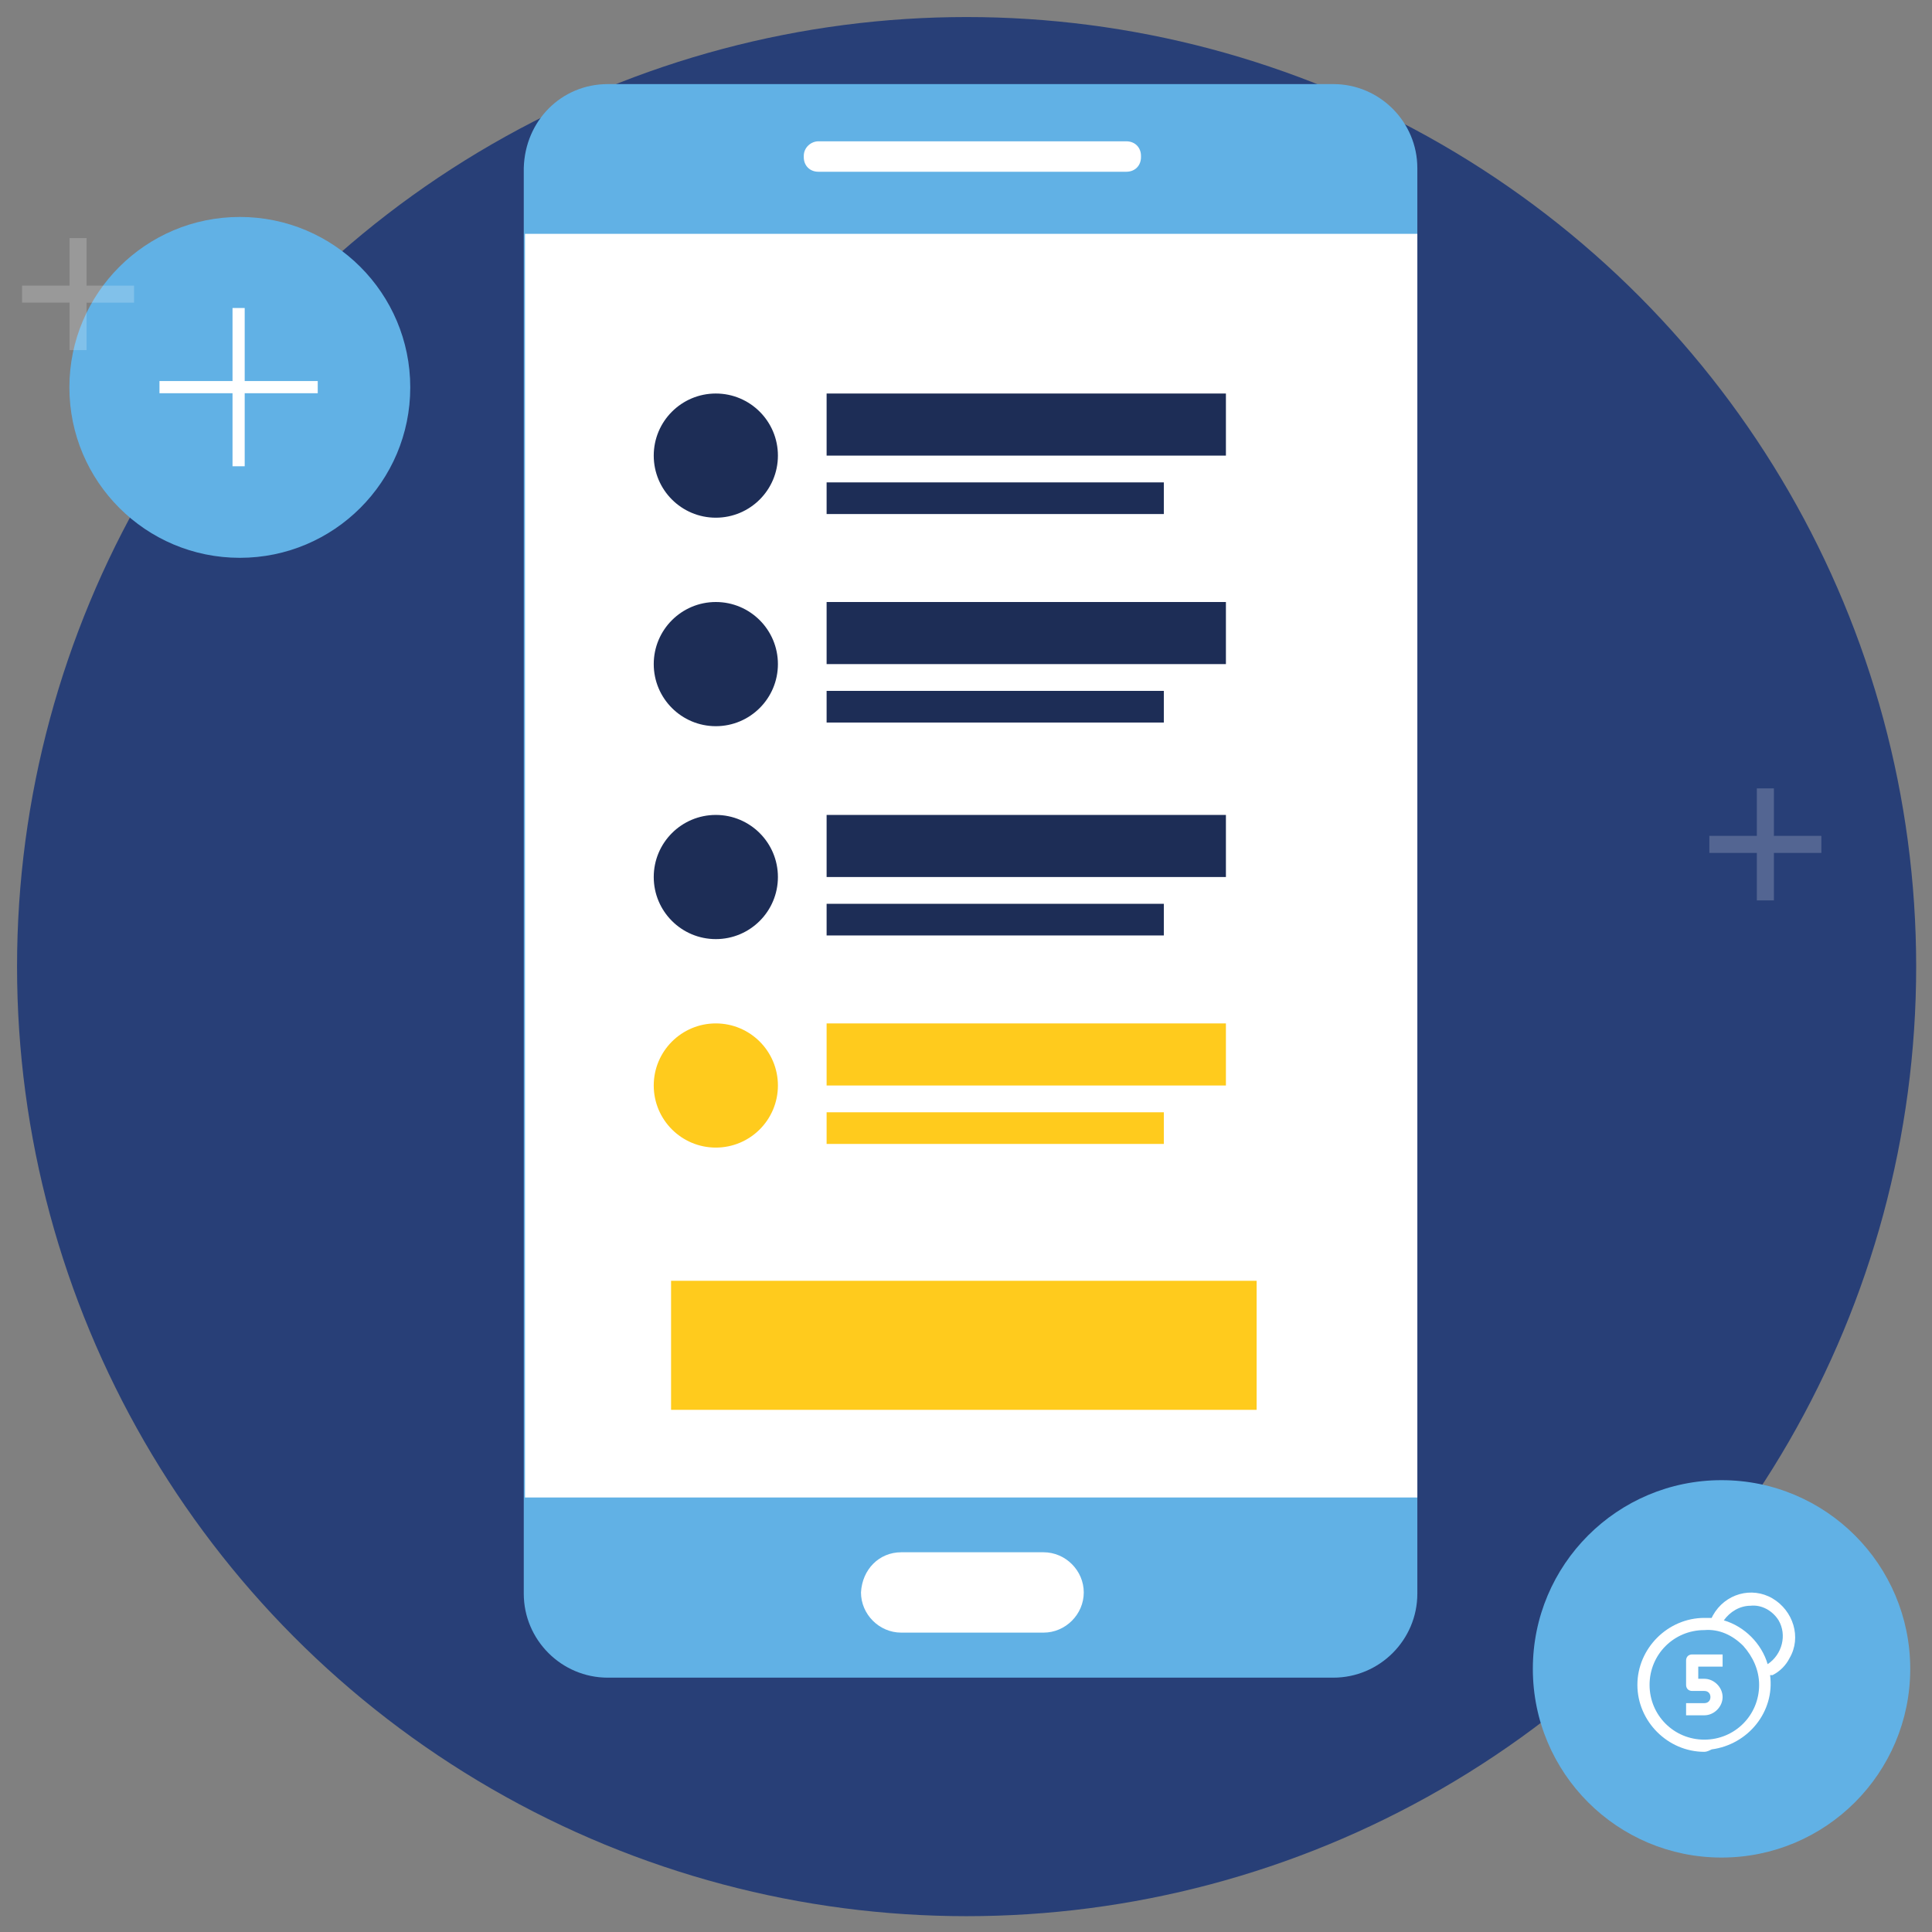
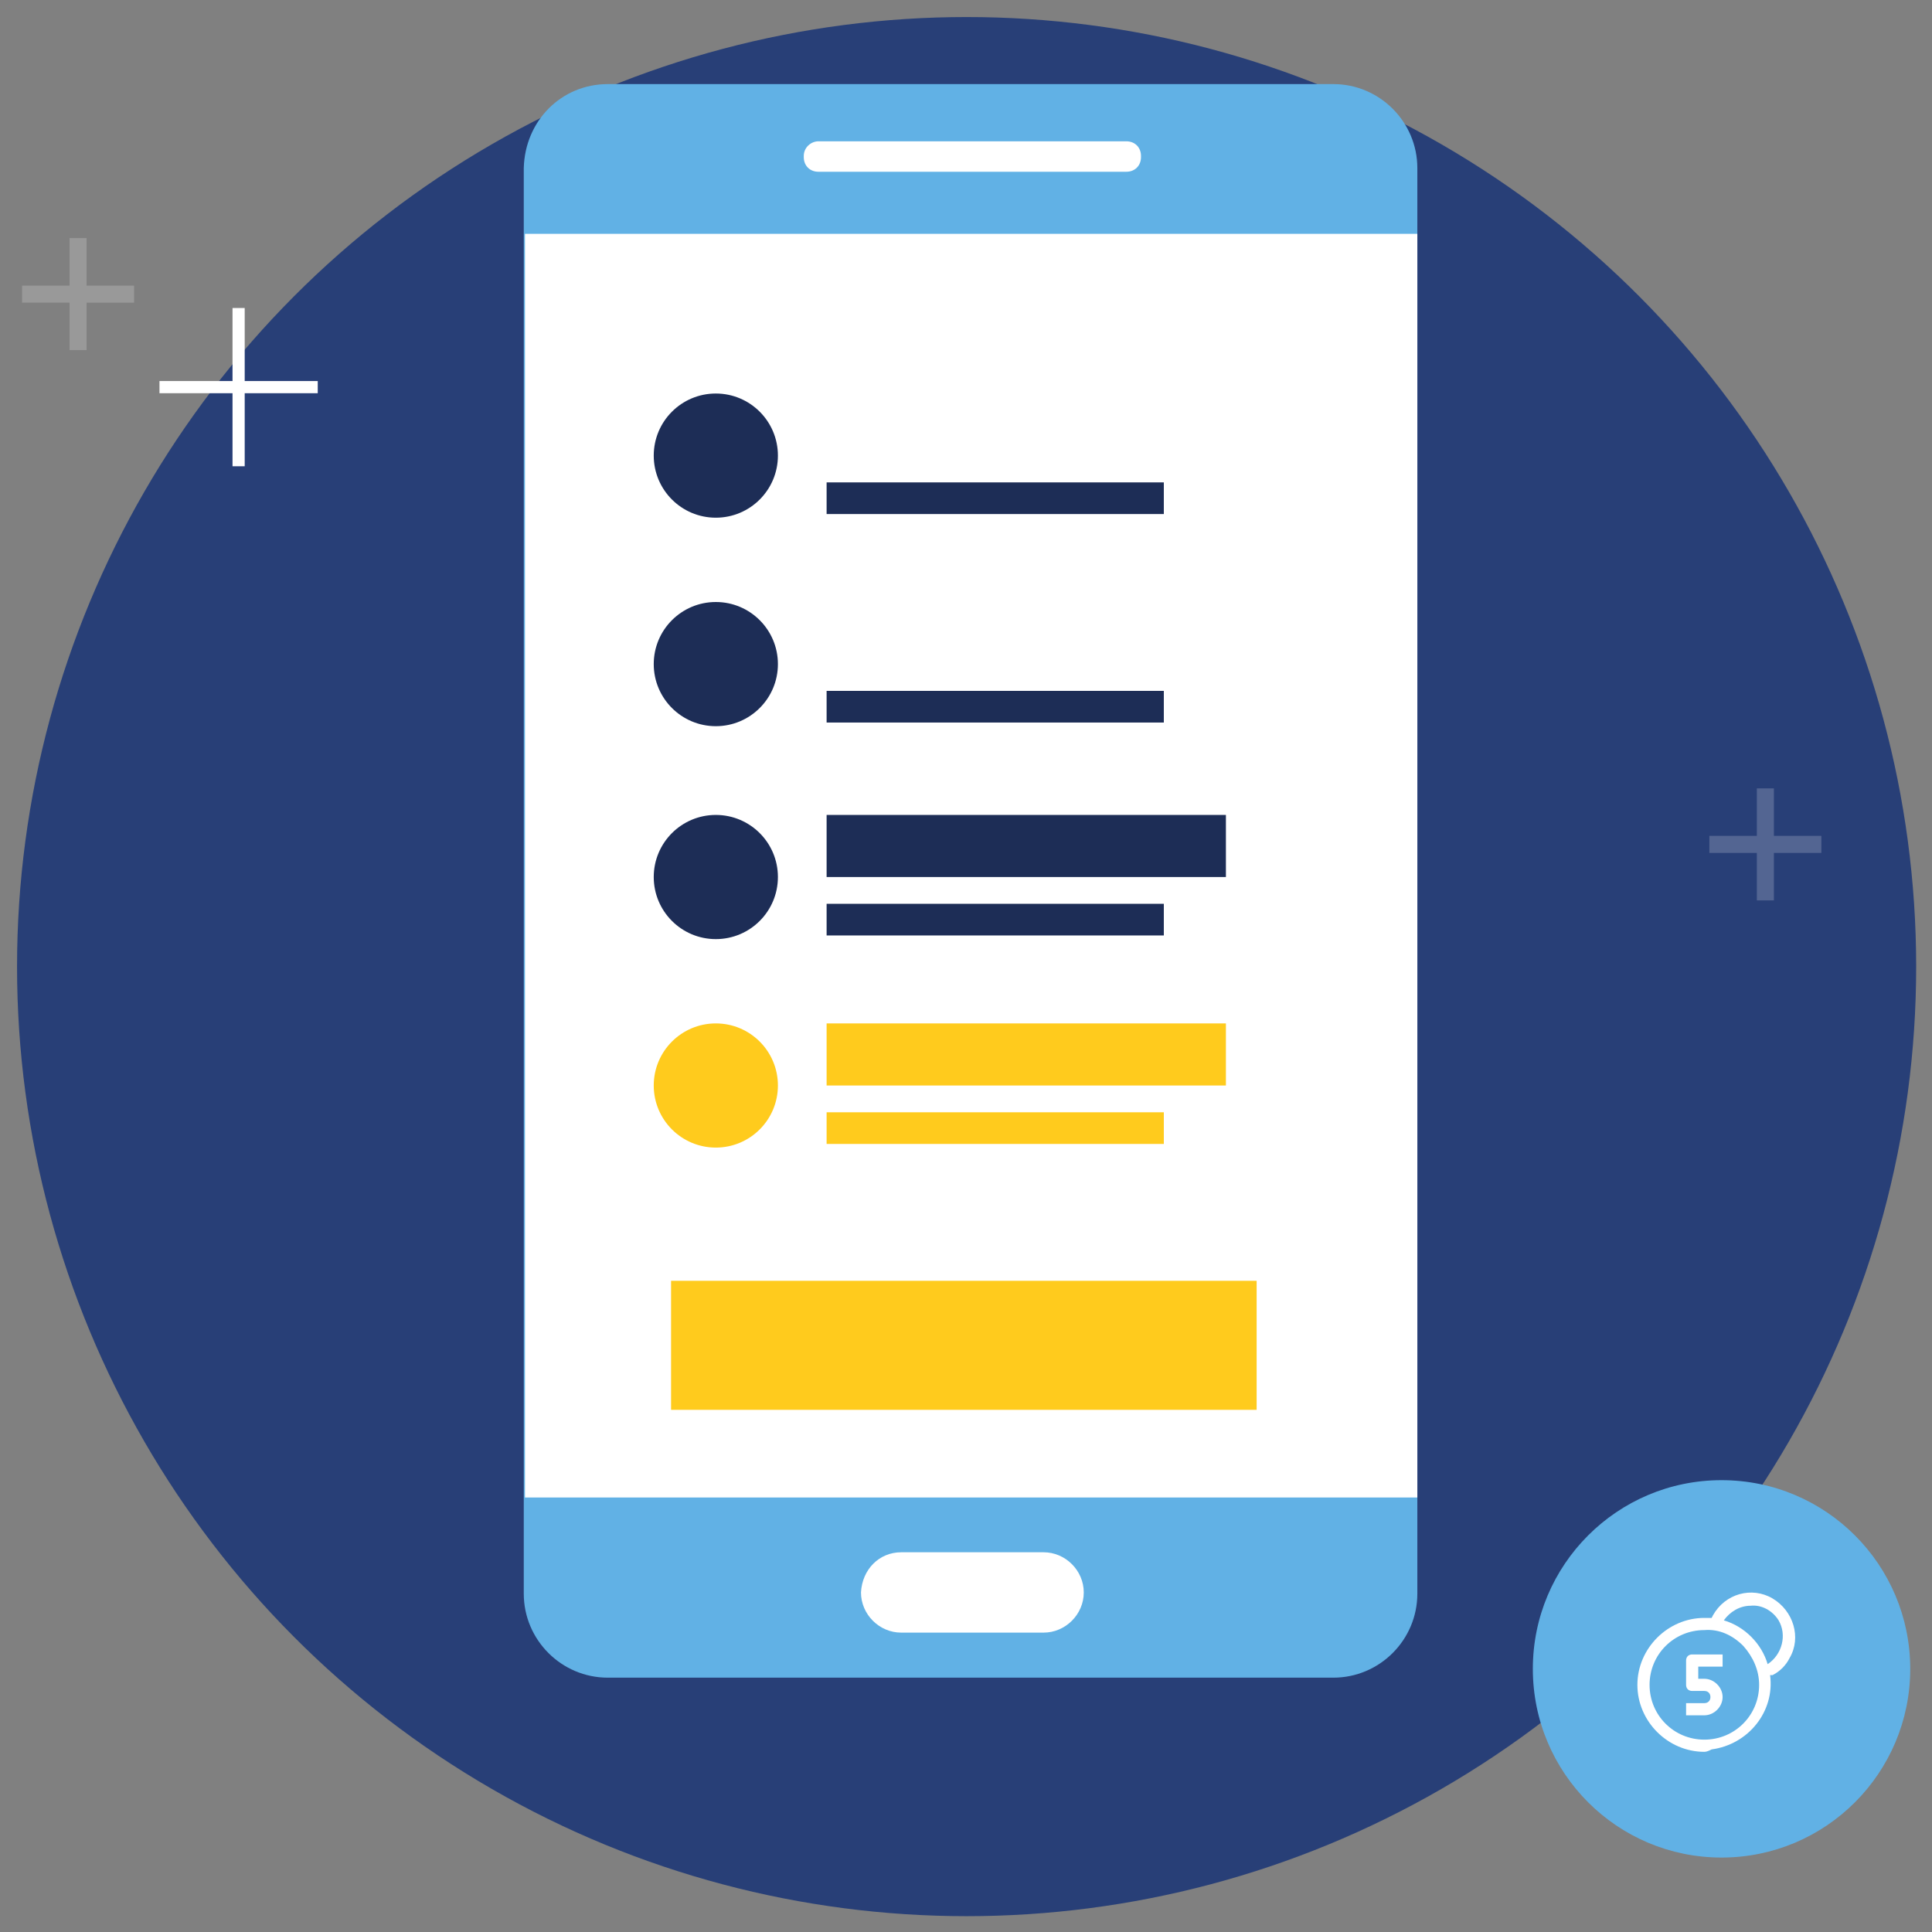
<svg xmlns="http://www.w3.org/2000/svg" version="1.1" id="Ebene_1" x="0px" y="0px" viewBox="0 0 158.7 158.7" style="enable-background:new 0 0 158.7 158.7;" xml:space="preserve">
  <rect x="0" y="0" width="158.7" height="158.7" fill="#808080" stroke="none" />
  <style type="text/css">
	.st0{fill:#283F77;}
	.st1{fill:#FFFFFF;}
	.st2{fill:#61B1E5;}
	.st3{fill:#A8BBDD;}
	.st4{fill:#FFCB1D;}
	.st5{fill:#F9FAFB;}
	.st6{fill:none;}
	.st7{clip-path:url(#SVGID_2_);}
	.st8{fill:none;stroke:#FFFFFF;stroke-width:2.11;stroke-linecap:round;stroke-miterlimit:10;}
	.st9{fill:none;stroke:#FFFFFF;stroke-width:4.747;stroke-linecap:round;stroke-miterlimit:10;}
	.st10{clip-path:url(#SVGID_4_);}
	.st11{fill:#E5EBF5;}
	.st12{fill:#324E86;}
	.st13{clip-path:url(#SVGID_6_);}
	.st14{opacity:0.6;fill:#B7C7E3;enable-background:new    ;}
	
		.st15{fill:none;stroke:#324E86;stroke-width:1.231;stroke-linecap:round;stroke-miterlimit:10;stroke-dasharray:1.500000e-02,2.29;}
	
		.st16{fill:none;stroke:#324E86;stroke-width:1.18;stroke-linecap:round;stroke-miterlimit:10;stroke-dasharray:1.500000e-02,2.221;}
	.st17{fill:none;stroke:#283F77;stroke-width:1.648;stroke-miterlimit:10;}
	.st18{fill:#1D2D56;}
	.st19{clip-path:url(#SVGID_8_);}
	.st20{fill:none;stroke:#F2C01B;stroke-width:2;stroke-linecap:round;stroke-miterlimit:10;}
	.st21{fill:#F2C01B;}
	.st22{fill:#01C0D8;}
	.st23{fill:none;stroke:#1EABC0;stroke-width:2;stroke-linecap:round;stroke-miterlimit:10;}
	.st24{fill:#1EABC0;}
	.st25{fill:none;stroke:#A8BBDD;stroke-width:2;stroke-linecap:round;stroke-miterlimit:10;}
	.st26{fill:none;stroke:#E16A6A;stroke-width:2;stroke-linecap:round;stroke-miterlimit:10;}
	.st27{fill:none;stroke:#E16A6A;stroke-width:1.923;stroke-linecap:round;stroke-miterlimit:10;}
	.st28{fill:none;stroke:#E16A6A;stroke-width:1.923;stroke-linecap:round;stroke-miterlimit:10;stroke-dasharray:1.438,4.314;}
	
		.st29{fill:none;stroke:#E16A6A;stroke-width:2;stroke-linecap:round;stroke-miterlimit:10;stroke-dasharray:2.876,5.752,1.438,4.314;}
	
		.st30{fill:none;stroke:#E16A6A;stroke-width:2;stroke-linecap:round;stroke-miterlimit:10;stroke-dasharray:5.495,5.495,2.747,4.121;}
	.st31{fill:#7FE7F7;}
	.st32{fill:#5E6A86;}
	.st33{fill:#4E5C7E;}
	.st34{fill:#559BC9;}
	.st35{fill:#7CC4F3;}
	.st36{clip-path:url(#SVGID_10_);}
	.st37{opacity:0.2;fill:#FFFFFF;enable-background:new    ;}
	.st38{opacity:0.3;fill:#FFFFFF;enable-background:new    ;}
	.st39{fill:#FFFFFF;stroke:#FFCB1D;stroke-width:2;stroke-linecap:round;stroke-linejoin:round;stroke-miterlimit:10;}
	.st40{fill:none;stroke:#FFCB1D;stroke-width:2;stroke-linecap:round;stroke-linejoin:round;stroke-miterlimit:10;}
	.st41{fill:#283F77;stroke:#FFCB1D;stroke-width:2;stroke-miterlimit:10;}
	.st42{fill:#FFCB1D;stroke:#EED52F;stroke-width:0.643;stroke-miterlimit:10;}
	.st43{opacity:0.2;}
</style>
  <g id="basic_illus_list" transform="translate(0 261)">
    <g id="illustrationen_steuerliste" transform="translate(4)">
      <ellipse id="Circle-Background-2" class="st0" cx="75.4" cy="-181.6" rx="78" ry="78" />
      <g id="icon-plus" transform="translate(4 14.121)">
-         <circle id="Hintergrund-2" class="st2" cx="11.7" cy="-243.3" r="14" />
-       </g>
+         </g>
      <g id="icon-cash" transform="translate(124.212 118.785)">
        <ellipse id="Hintergrund-3" class="st2" cx="13.2" cy="-242.7" rx="15.5" ry="15.5" />
      </g>
      <g id="Handy-2" transform="translate(41.424 4.008)">
        <g id="Frame-2">
          <path id="Rahmen-2" class="st2" d="M4.5-258.1h59.6c3.8,0,6.9,3.1,6.9,6.9v117.1c0,3.8-3.1,6.9-6.9,6.9H4.5      c-3.8,0-6.9-3.1-6.9-6.9v-117.1C-2.3-255.1,0.7-258.1,4.5-258.1z" />
          <path id="Button-3" class="st1" d="M28.6-137.5h11.7c1.8,0,3.3,1.5,3.3,3.3v0c0,1.8-1.5,3.3-3.3,3.3H28.6      c-1.8,0-3.3-1.5-3.3-3.3v0C25.4-136.1,26.8-137.5,28.6-137.5z" />
          <path id="Speaker-2" class="st1" d="M21.8-253.4h25.3c0.7,0,1.2,0.5,1.2,1.2v0.1c0,0.7-0.5,1.2-1.2,1.2H21.8      c-0.7,0-1.2-0.5-1.2-1.2v-0.1C20.6-252.9,21.2-253.4,21.8-253.4z" />
        </g>
        <g id="Content-2" transform="translate(0 12.2)">
          <rect id="Hintergrund-4" x="-2.3" y="-258" class="st1" width="73.3" height="103.8" />
          <rect id="Button-4" x="9.7" y="-172" class="st4" width="48.1" height="10.6" />
          <g id="Eintrag" transform="translate(10.576 13.117)">
            <ellipse id="Oval-4" class="st18" cx="2.8" cy="-252.9" rx="5.1" ry="5.1" />
-             <rect id="Rectangle" x="11.9" y="-258" class="st18" width="32.8" height="5.1" />
            <rect id="Rectangle-2_2_" x="11.9" y="-250.7" class="st18" width="27.7" height="2.6" />
          </g>
          <g id="Eintrag-2" transform="translate(10.576 30.243)">
            <ellipse id="Oval-5" class="st18" cx="2.8" cy="-252.9" rx="5.1" ry="5.1" />
-             <rect id="Rectangle-3_1_" x="11.9" y="-258" class="st18" width="32.8" height="5.1" />
            <rect id="Rectangle-4_1_" x="11.9" y="-250.7" class="st18" width="27.7" height="2.6" />
          </g>
          <g id="Eintrag-3" transform="translate(10.576 47.733)">
            <ellipse id="Oval-6" class="st18" cx="2.8" cy="-252.9" rx="5.1" ry="5.1" />
            <rect id="Rectangle-5" x="11.9" y="-258" class="st18" width="32.8" height="5.1" />
            <rect id="Rectangle-6" x="11.9" y="-250.7" class="st18" width="27.7" height="2.6" />
          </g>
          <g id="Eintrag-4" transform="translate(10.576 64.858)">
            <ellipse id="Oval-7" class="st4" cx="2.8" cy="-252.9" rx="5.1" ry="5.1" />
            <rect id="Rectangle-7" x="11.9" y="-258" class="st4" width="32.8" height="5.1" />
            <rect id="Rectangle-8" x="11.9" y="-250.7" class="st4" width="27.7" height="2.6" />
          </g>
        </g>
      </g>
      <g id="Plus" transform="translate(0.212 16.761)" class="st43">
        <path id="Path" class="st1" d="M1.5-254.3v-3.9h1.4v3.9h3.9v1.4H2.9v3.9H1.5v-3.9h-3.9v-1.4L1.5-254.3z" />
        <path id="Path-2" class="st1" d="M140.1-209.1v-3.9h1.4v3.9h3.9v1.4h-3.9v3.9h-1.4v-3.9h-3.9v-1.4L140.1-209.1z" />
      </g>
    </g>
    <g id="basic_icons_functional_coins" transform="translate(131.8 122)">
      <path id="icon-2" class="st1" d="M8.2-239.1c-3,0-5.5-2.5-5.5-5.5s2.5-5.5,5.5-5.5c0.2,0,0.4,0,0.6,0l0.1-0.2    c1-1.8,3.2-2.4,4.9-1.4s2.4,3.2,1.4,4.9c-0.3,0.6-0.8,1.1-1.4,1.4l-0.1,0l-0.1,0c0.4,3-1.8,5.7-4.8,6.1    C8.6-239.2,8.4-239.1,8.2-239.1z M8.2-249.1c-2.5,0-4.5,2-4.5,4.5c0,2.5,2,4.5,4.5,4.5s4.5-2,4.5-4.5c0-1.2-0.5-2.3-1.3-3.2    C10.5-248.7,9.4-249.2,8.2-249.1z M12-251.1c-0.9,0-1.7,0.5-2.2,1.2c1.7,0.5,3.1,1.9,3.6,3.6c1.2-0.8,1.6-2.4,0.9-3.6    C13.8-250.7,12.9-251.2,12-251.1z M8.2-242.1H6.7v-1h1.5c0.3,0,0.5-0.2,0.5-0.5s-0.2-0.5-0.5-0.5h-1c-0.3,0-0.5-0.2-0.5-0.5v-2    c0-0.3,0.2-0.5,0.5-0.5h2.5v1h-2v1h0.5c0.8,0,1.5,0.7,1.5,1.5S9-242.1,8.2-242.1z" />
    </g>
    <g id="basic_icons_functional_add" transform="translate(10 17)">
      <path id="icon-3" class="st1" d="M10.1-252.7v6h6l0,1h-6v6h-1v-6h-6l0-1h6l0-6H10.1z" />
    </g>
  </g>
</svg>